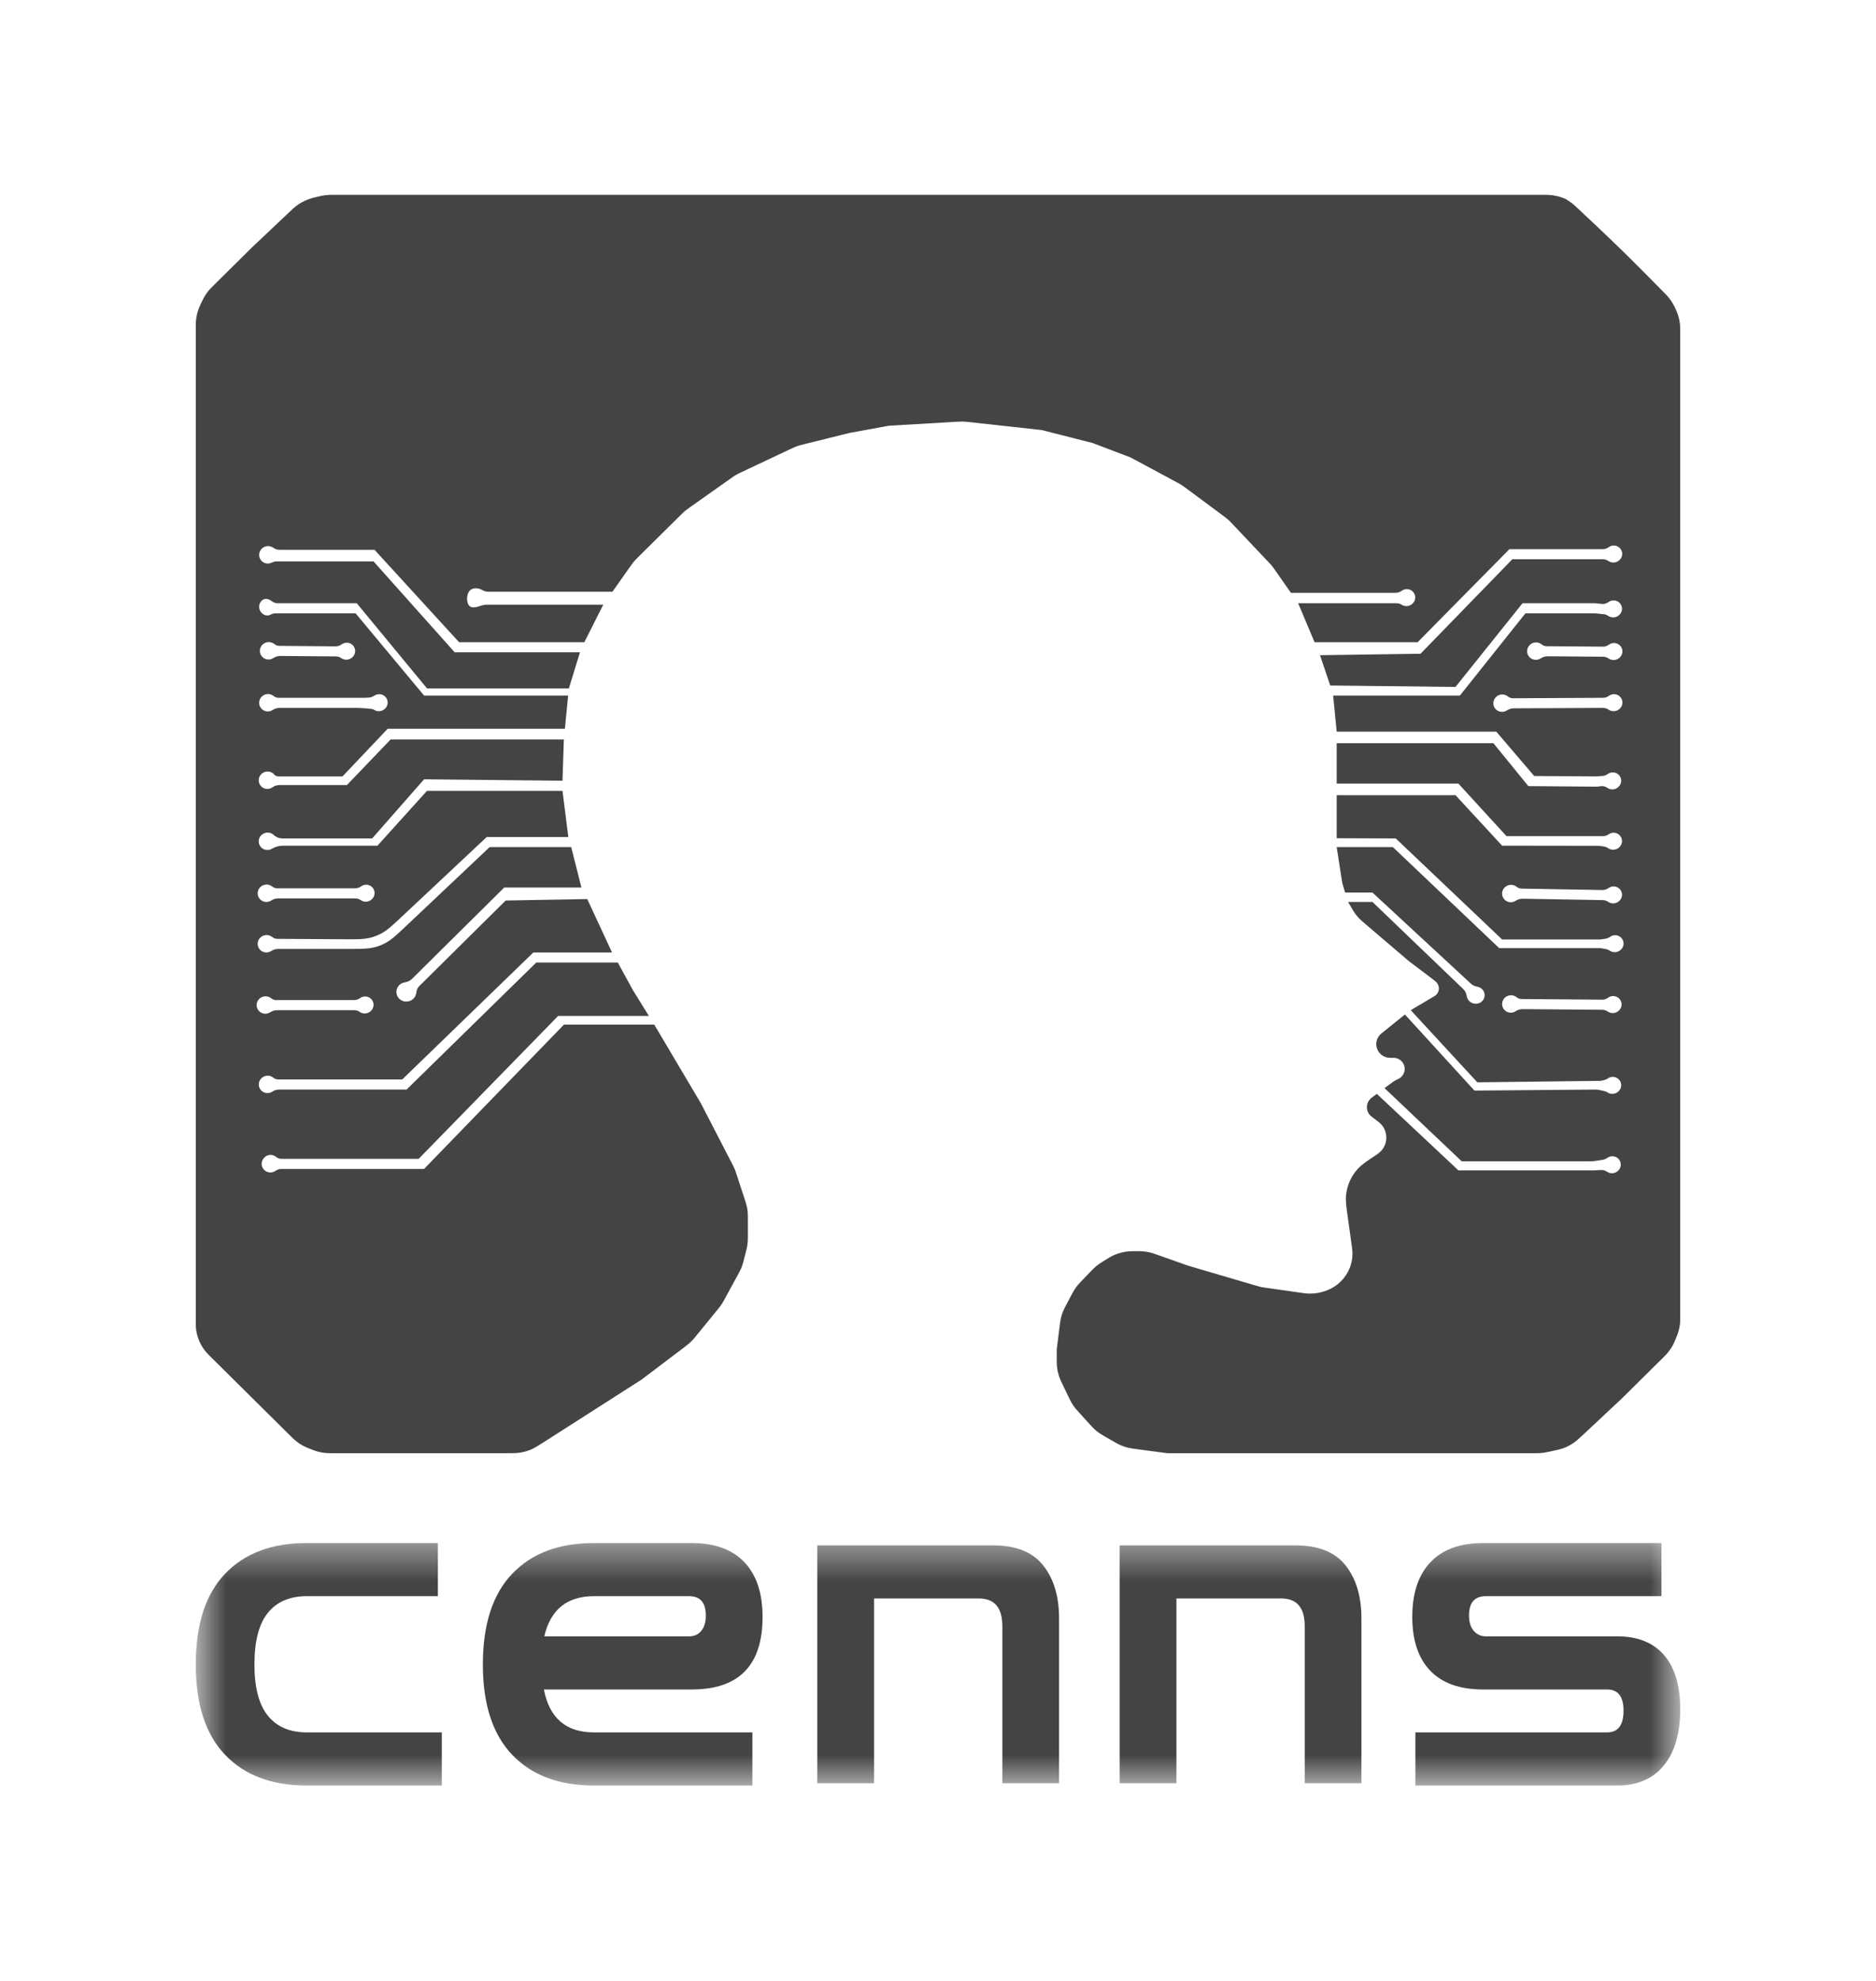
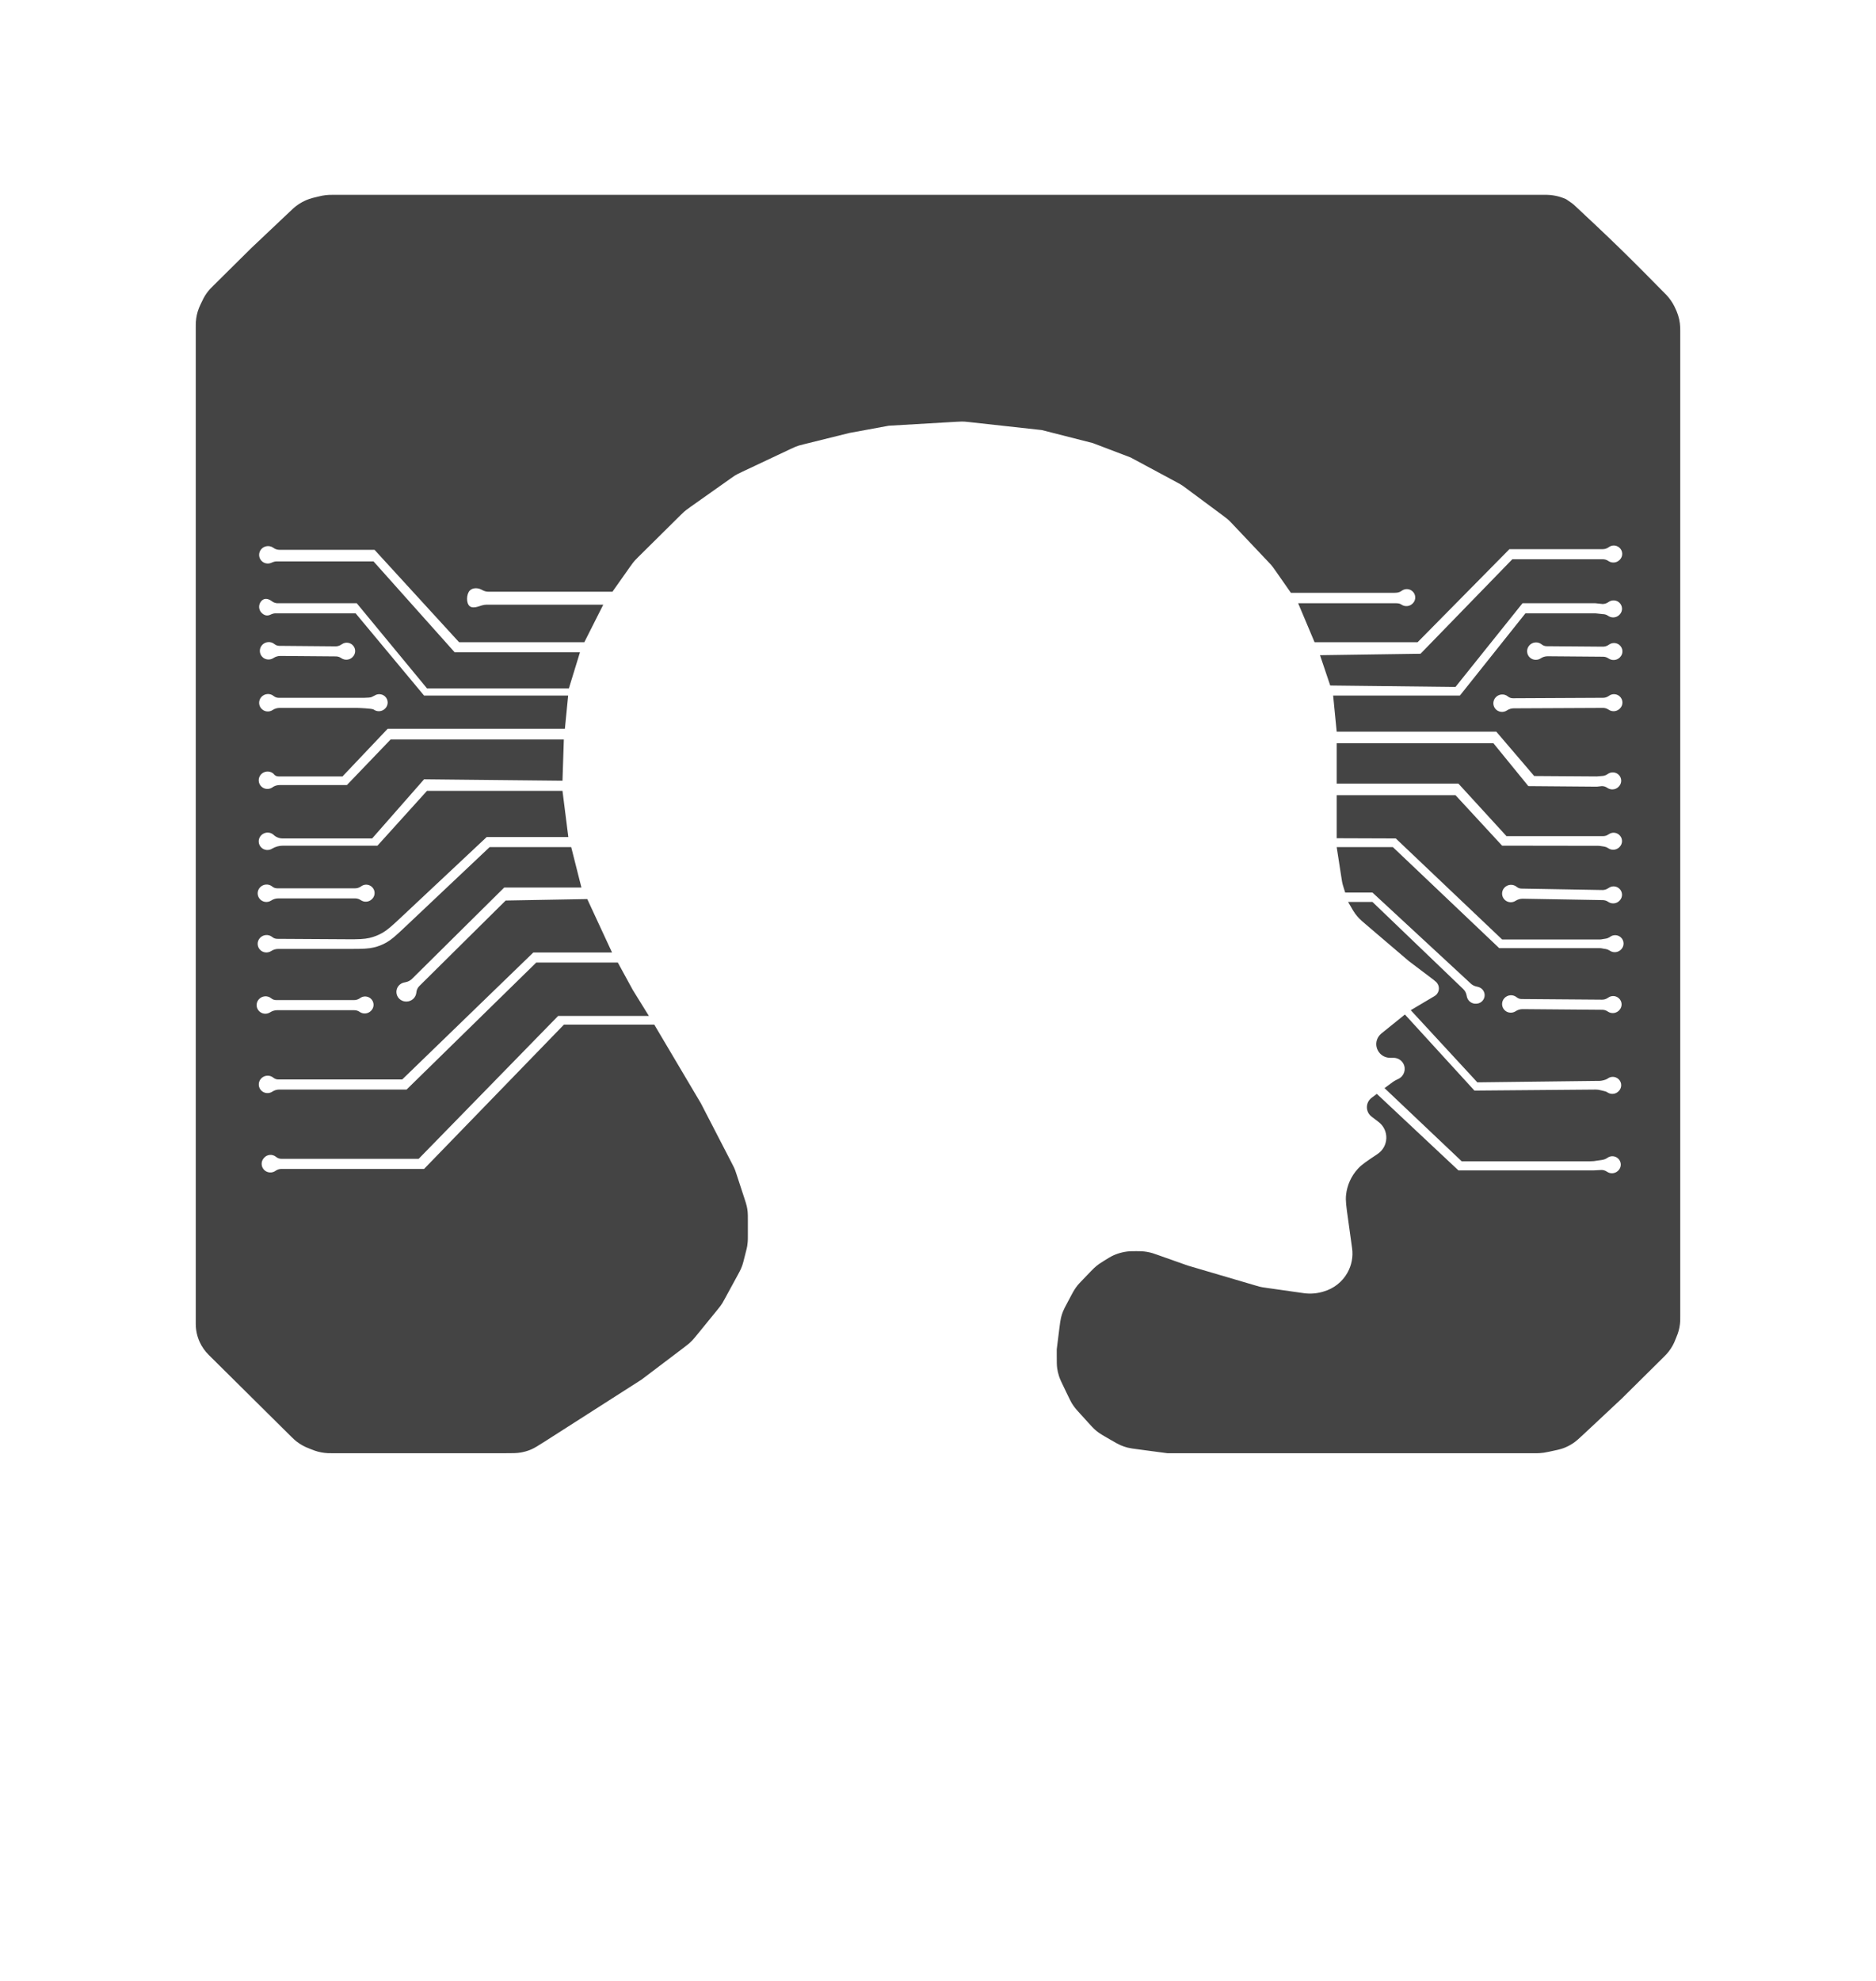
<svg xmlns="http://www.w3.org/2000/svg" width="54" height="57" viewBox="0 0 54 57" fill="none">
  <path fill-rule="evenodd" clip-rule="evenodd" d="M14.517 41.816C14.756 41.816 14.876 41.816 14.992 41.795C15.09 41.778 15.187 41.75 15.279 41.712C15.387 41.666 15.488 41.602 15.689 41.474L18.466 39.698L19.687 38.774C19.764 38.715 19.803 38.685 19.84 38.653C19.871 38.626 19.901 38.597 19.929 38.567C19.963 38.532 19.993 38.494 20.055 38.419L20.647 37.693C20.694 37.635 20.718 37.605 20.74 37.575C20.759 37.549 20.777 37.522 20.794 37.495C20.814 37.463 20.832 37.429 20.868 37.363L21.232 36.695C21.28 36.605 21.305 36.561 21.325 36.515C21.343 36.475 21.358 36.435 21.372 36.394C21.388 36.346 21.401 36.297 21.425 36.199L21.462 36.053C21.487 35.956 21.499 35.908 21.508 35.859C21.515 35.817 21.52 35.775 21.523 35.733C21.527 35.683 21.527 35.633 21.527 35.534V35.123C21.527 34.995 21.527 34.931 21.521 34.867C21.516 34.814 21.507 34.76 21.495 34.707C21.481 34.645 21.461 34.584 21.421 34.462L21.203 33.797C21.183 33.736 21.173 33.705 21.162 33.675C21.152 33.65 21.141 33.624 21.13 33.599C21.116 33.57 21.102 33.541 21.072 33.484L20.174 31.746L18.833 29.483H16.233L12.207 33.635H8.1C8.044 33.635 7.989 33.652 7.943 33.682L7.922 33.696C7.828 33.758 7.703 33.75 7.617 33.676C7.512 33.585 7.502 33.426 7.595 33.323L7.604 33.313C7.692 33.215 7.843 33.204 7.945 33.288C7.99 33.325 8.045 33.345 8.103 33.345H12.051L16.065 29.234H18.678L18.215 28.486L17.784 27.697H15.436L11.704 31.351H8.04C7.968 31.351 7.898 31.372 7.838 31.412C7.744 31.474 7.619 31.466 7.534 31.392C7.428 31.301 7.42 31.141 7.513 31.038C7.604 30.936 7.762 30.923 7.868 31.01C7.908 31.043 7.958 31.061 8.01 31.061H11.578L15.352 27.407H17.617L16.904 25.87L14.556 25.912L12.073 28.37C12.024 28.418 11.993 28.482 11.986 28.55L11.984 28.565C11.968 28.709 11.845 28.819 11.698 28.819H11.69C11.536 28.819 11.41 28.695 11.41 28.542C11.41 28.412 11.501 28.3 11.629 28.272L11.687 28.259C11.753 28.245 11.813 28.212 11.861 28.165L14.514 25.538H16.736L16.442 24.375H14.094L11.617 26.714C11.383 26.934 11.265 27.038 11.13 27.116C11.015 27.183 10.89 27.232 10.761 27.262C10.609 27.298 10.449 27.305 10.126 27.305H8.008C7.937 27.305 7.867 27.326 7.807 27.365C7.712 27.427 7.587 27.419 7.502 27.345C7.397 27.254 7.388 27.094 7.481 26.991C7.573 26.889 7.731 26.876 7.837 26.963C7.877 26.996 7.927 27.014 7.978 27.015L9.997 27.027C10.321 27.029 10.481 27.024 10.634 26.989C10.764 26.959 10.889 26.91 11.005 26.844C11.141 26.766 11.261 26.662 11.496 26.442L14.01 24.085H16.359L16.191 22.756H12.291L10.865 24.334H8.143C8.035 24.334 7.93 24.363 7.837 24.417C7.742 24.479 7.617 24.471 7.532 24.397C7.427 24.306 7.418 24.146 7.511 24.043C7.603 23.941 7.761 23.927 7.867 24.015C7.938 24.086 8.035 24.126 8.137 24.126H10.712L12.207 22.424L16.191 22.465L16.23 21.279H11.243L9.985 22.59H8.047C7.971 22.59 7.897 22.614 7.837 22.659C7.742 22.722 7.617 22.714 7.532 22.64C7.427 22.549 7.418 22.389 7.511 22.285C7.598 22.188 7.746 22.172 7.851 22.246C7.862 22.253 7.871 22.263 7.879 22.273C7.911 22.316 7.961 22.341 8.015 22.341H9.859L11.159 20.97H16.26L16.354 20.015H12.207L10.236 17.648H7.931C7.909 17.648 7.886 17.651 7.864 17.657C7.832 17.664 7.803 17.679 7.773 17.692C7.693 17.727 7.616 17.711 7.544 17.648C7.439 17.557 7.43 17.398 7.523 17.294C7.608 17.2 7.721 17.224 7.822 17.297C7.838 17.309 7.855 17.321 7.874 17.33C7.911 17.348 7.951 17.358 7.993 17.358H10.269L12.291 19.808H16.375L16.694 18.77H13.088L10.752 16.154H7.964C7.941 16.154 7.919 16.156 7.897 16.162C7.865 16.169 7.836 16.184 7.805 16.196C7.718 16.232 7.617 16.217 7.544 16.154C7.439 16.063 7.43 15.903 7.523 15.799C7.608 15.705 7.75 15.687 7.855 15.754C7.871 15.765 7.888 15.776 7.905 15.786C7.949 15.809 7.998 15.821 8.048 15.821H10.781L13.214 18.479H16.82L17.365 17.399H14.01C13.922 17.399 13.837 17.43 13.753 17.457C13.668 17.483 13.574 17.489 13.518 17.441C13.413 17.35 13.426 17.101 13.518 16.998C13.595 16.912 13.74 16.909 13.848 16.961C13.888 16.981 13.928 17.004 13.971 17.015C13.997 17.022 14.024 17.026 14.051 17.026H17.629L18.137 16.307C18.178 16.249 18.199 16.22 18.221 16.192C18.24 16.168 18.259 16.145 18.279 16.123C18.303 16.096 18.329 16.071 18.379 16.021L19.587 14.825C19.635 14.778 19.659 14.754 19.684 14.732C19.705 14.713 19.727 14.694 19.75 14.677C19.776 14.656 19.804 14.636 19.859 14.597L21.026 13.772C21.085 13.73 21.114 13.71 21.144 13.69C21.17 13.674 21.197 13.659 21.224 13.644C21.255 13.627 21.288 13.612 21.353 13.581L22.747 12.924C22.821 12.889 22.858 12.871 22.896 12.856C22.928 12.843 22.961 12.832 22.994 12.821C23.033 12.809 23.073 12.799 23.152 12.78L24.452 12.458L25.584 12.25L27.54 12.136C27.609 12.132 27.643 12.13 27.678 12.13C27.708 12.13 27.737 12.131 27.767 12.132C27.802 12.134 27.836 12.138 27.905 12.146L29.987 12.375L31.455 12.749L32.545 13.164L33.874 13.878C33.926 13.906 33.953 13.921 33.978 13.936C34 13.949 34.022 13.963 34.043 13.977C34.067 13.993 34.091 14.011 34.139 14.047L35.204 14.837C35.261 14.88 35.289 14.901 35.317 14.924C35.34 14.943 35.363 14.963 35.385 14.984C35.41 15.008 35.435 15.034 35.484 15.086L36.503 16.163C36.545 16.206 36.566 16.228 36.585 16.251C36.602 16.27 36.618 16.29 36.634 16.311C36.652 16.334 36.669 16.359 36.704 16.408L37.158 17.058H40.135L40.177 17.056C40.233 17.056 40.288 17.039 40.334 17.009L40.359 16.992C40.451 16.931 40.572 16.939 40.654 17.011C40.76 17.102 40.766 17.264 40.666 17.362L40.66 17.368C40.575 17.452 40.443 17.465 40.343 17.399L40.331 17.391C40.286 17.362 40.23 17.358 40.177 17.358H40.135H37.367L37.839 18.479H40.806L43.448 15.802H46.09H46.135C46.191 15.802 46.245 15.785 46.292 15.755L46.317 15.738C46.408 15.678 46.529 15.685 46.612 15.757C46.718 15.849 46.723 16.01 46.624 16.108L46.617 16.114C46.533 16.198 46.4 16.211 46.3 16.145L46.288 16.137C46.244 16.108 46.192 16.092 46.139 16.092H46.048H43.532L40.89 18.811L37.996 18.853L38.29 19.725L41.896 19.766L43.825 17.358H45.922L46.129 17.38C46.185 17.38 46.239 17.364 46.286 17.333L46.312 17.316C46.403 17.256 46.524 17.264 46.606 17.335C46.712 17.427 46.718 17.588 46.618 17.687L46.612 17.693C46.527 17.777 46.395 17.79 46.295 17.724L46.283 17.716C46.238 17.686 46.186 17.671 46.133 17.671L45.922 17.648H43.909L42.022 20.015H38.374L38.476 21.053H43.07L44.161 22.329L45.964 22.341L46.105 22.329C46.161 22.329 46.216 22.313 46.263 22.282L46.288 22.265C46.379 22.205 46.5 22.213 46.583 22.284C46.689 22.376 46.694 22.537 46.594 22.636L46.588 22.642C46.504 22.726 46.371 22.739 46.271 22.673L46.259 22.665C46.215 22.636 46.163 22.62 46.11 22.62L45.964 22.636L43.993 22.62L42.987 21.386H38.476V22.548H41.98L43.364 24.06H46.048H46.133C46.189 24.06 46.239 24.049 46.286 24.018L46.312 24.002C46.403 23.941 46.524 23.949 46.606 24.021C46.712 24.112 46.718 24.273 46.618 24.372L46.612 24.378C46.527 24.462 46.395 24.475 46.295 24.409L46.283 24.401C46.251 24.38 46.215 24.366 46.177 24.36C46.148 24.355 46.119 24.353 46.09 24.347C46.062 24.341 46.033 24.338 46.004 24.338L43.238 24.334L41.896 22.881H38.476V23.755V24.12L40.177 24.126L43.238 27.033H46.047C46.075 27.033 46.104 27.03 46.132 27.023C46.159 27.017 46.188 27.015 46.216 27.01C46.257 27.004 46.296 26.989 46.331 26.967L46.356 26.95C46.447 26.89 46.568 26.897 46.651 26.969C46.757 27.061 46.762 27.222 46.663 27.32L46.657 27.326C46.572 27.41 46.439 27.423 46.34 27.357L46.327 27.349C46.295 27.328 46.26 27.315 46.223 27.308C46.193 27.303 46.163 27.301 46.134 27.293C46.105 27.286 46.074 27.282 46.044 27.282H43.154L40.093 24.375H38.476L38.613 25.258C38.622 25.317 38.626 25.346 38.632 25.376C38.637 25.4 38.643 25.425 38.649 25.45C38.657 25.478 38.666 25.507 38.683 25.564L38.721 25.683H39.506L42.337 28.303C42.378 28.341 42.428 28.369 42.483 28.382L42.547 28.398C42.658 28.426 42.735 28.524 42.735 28.636C42.735 28.763 42.637 28.869 42.51 28.88L42.5 28.881C42.37 28.893 42.253 28.807 42.224 28.682L42.211 28.623C42.197 28.561 42.165 28.504 42.119 28.46L39.506 25.953H38.804L38.861 26.05C38.93 26.171 38.965 26.231 39.006 26.287C39.04 26.334 39.078 26.379 39.118 26.422C39.166 26.472 39.219 26.517 39.325 26.608L40.554 27.656L41.267 28.195L41.328 28.247C41.45 28.35 41.448 28.538 41.325 28.639C41.314 28.648 41.303 28.656 41.291 28.663L41.027 28.819L40.608 29.068L42.525 31.144L46.006 31.102H46.048C46.09 31.102 46.216 31.075 46.263 31.044L46.288 31.027C46.379 30.966 46.5 30.974 46.583 31.046C46.689 31.137 46.694 31.299 46.594 31.397L46.588 31.403C46.504 31.487 46.371 31.5 46.271 31.434L46.259 31.426C46.231 31.408 46.178 31.395 46.143 31.387C46.121 31.383 46.099 31.378 46.077 31.372C46.03 31.358 45.981 31.352 45.932 31.352L42.441 31.381L40.44 29.192L39.763 29.738C39.734 29.762 39.708 29.789 39.687 29.819C39.504 30.081 39.693 30.438 40.014 30.438H40.111C40.229 30.438 40.338 30.502 40.394 30.604C40.482 30.763 40.419 30.962 40.256 31.043L40.168 31.086C40.146 31.097 40.125 31.11 40.106 31.124L39.853 31.31L42.075 33.416H45.771C45.843 33.416 45.916 33.409 45.987 33.395C46.058 33.382 46.133 33.381 46.2 33.354C46.218 33.347 46.234 33.338 46.251 33.328L46.276 33.311C46.367 33.251 46.488 33.258 46.571 33.33C46.677 33.422 46.682 33.583 46.583 33.681L46.577 33.687C46.492 33.771 46.359 33.784 46.26 33.718L46.247 33.71C46.203 33.681 46.151 33.665 46.098 33.665L45.88 33.677H41.98L39.632 31.476L39.484 31.586C39.471 31.596 39.458 31.606 39.447 31.618C39.3 31.763 39.315 32.003 39.479 32.129L39.684 32.286C39.99 32.522 39.976 32.985 39.656 33.203L39.632 33.22C39.34 33.414 39.194 33.512 39.085 33.632C38.894 33.841 38.776 34.104 38.746 34.383C38.728 34.544 38.752 34.717 38.801 35.062L38.919 35.915C38.954 36.16 38.906 36.41 38.784 36.625C38.636 36.888 38.389 37.081 38.096 37.164L38.054 37.176C37.885 37.223 37.708 37.235 37.534 37.211L36.45 37.057C36.39 37.049 36.36 37.045 36.331 37.039C36.305 37.035 36.28 37.029 36.255 37.023C36.226 37.016 36.197 37.007 36.14 36.99L34.192 36.417L33.298 36.101C33.236 36.08 33.206 36.069 33.175 36.059C33.069 36.028 32.96 36.009 32.85 36.004C32.817 36.002 32.785 36.002 32.719 36.002C32.611 36.002 32.556 36.002 32.503 36.006C32.322 36.021 32.145 36.071 31.984 36.155C31.937 36.18 31.891 36.209 31.799 36.266L31.755 36.294C31.698 36.33 31.669 36.348 31.641 36.367C31.589 36.404 31.539 36.444 31.493 36.488C31.468 36.511 31.444 36.535 31.397 36.584L31.171 36.819C31.092 36.901 31.053 36.942 31.017 36.985C30.987 37.023 30.959 37.062 30.933 37.102C30.902 37.15 30.875 37.199 30.822 37.299L30.727 37.478C30.658 37.608 30.623 37.673 30.596 37.741C30.573 37.799 30.554 37.859 30.54 37.92C30.523 37.991 30.514 38.064 30.495 38.21L30.418 38.826V39.005C30.418 39.188 30.418 39.279 30.43 39.369C30.441 39.445 30.458 39.521 30.482 39.594C30.509 39.68 30.549 39.763 30.629 39.928L30.744 40.167C30.795 40.272 30.821 40.325 30.85 40.375C30.876 40.417 30.904 40.458 30.934 40.498C30.969 40.545 31.009 40.588 31.088 40.675L31.333 40.945C31.418 41.039 31.461 41.085 31.507 41.128C31.547 41.164 31.589 41.198 31.633 41.229C31.684 41.265 31.739 41.297 31.849 41.361L31.973 41.433C32.114 41.514 32.185 41.555 32.259 41.587C32.323 41.614 32.388 41.637 32.455 41.654C32.534 41.674 32.615 41.685 32.777 41.706L33.605 41.816H44.162C44.242 41.816 44.282 41.816 44.321 41.813C44.361 41.811 44.401 41.807 44.44 41.801C44.479 41.795 44.518 41.787 44.596 41.771C44.807 41.727 44.911 41.705 45.01 41.668C45.109 41.63 45.202 41.582 45.289 41.523C45.376 41.464 45.454 41.391 45.611 41.245L46.688 40.237L47.867 39.07C47.919 39.019 47.945 38.993 47.969 38.966C48.058 38.868 48.131 38.758 48.187 38.639C48.202 38.606 48.216 38.572 48.243 38.504C48.269 38.441 48.282 38.409 48.293 38.377C48.334 38.26 48.357 38.138 48.364 38.015C48.365 37.981 48.365 37.947 48.365 37.878V9.513C48.365 9.47 48.365 9.448 48.364 9.426C48.359 9.263 48.323 9.102 48.259 8.952C48.251 8.932 48.242 8.912 48.223 8.873C48.209 8.843 48.202 8.828 48.195 8.813C48.138 8.699 48.063 8.592 47.977 8.498C47.965 8.486 47.954 8.475 47.932 8.452C47.642 8.156 47.065 7.572 46.646 7.164C46.221 6.749 45.599 6.167 45.34 5.926C45.308 5.896 45.292 5.881 45.242 5.843C45.221 5.827 45.132 5.766 45.109 5.752C45.054 5.72 45.094 5.738 45.078 5.731C45.033 5.71 44.982 5.69 44.917 5.67C44.871 5.656 44.848 5.649 44.787 5.636C44.748 5.627 44.671 5.616 44.631 5.612C44.569 5.606 44.521 5.606 44.425 5.606H9.586C9.528 5.606 9.499 5.606 9.47 5.608C9.402 5.611 9.334 5.619 9.267 5.632C9.239 5.637 9.21 5.644 9.154 5.658C9.028 5.688 8.965 5.703 8.905 5.724C8.764 5.772 8.632 5.844 8.514 5.936C8.464 5.975 8.417 6.019 8.324 6.107L7.228 7.143L6.146 8.215C6.096 8.264 6.071 8.289 6.047 8.315C5.974 8.395 5.911 8.484 5.86 8.58C5.843 8.611 5.828 8.642 5.798 8.706C5.761 8.785 5.742 8.825 5.726 8.866C5.676 8.992 5.647 9.125 5.638 9.261C5.635 9.304 5.635 9.348 5.635 9.436V38.096C5.635 38.276 5.674 38.454 5.749 38.618C5.812 38.755 5.9 38.88 6.008 38.987L7.186 40.154L8.365 41.322C8.417 41.373 8.443 41.399 8.47 41.423C8.569 41.511 8.68 41.584 8.801 41.639C8.834 41.654 8.868 41.668 8.937 41.695C9.001 41.72 9.033 41.733 9.066 41.744C9.183 41.784 9.306 41.807 9.431 41.814C9.465 41.816 9.5 41.816 9.569 41.816H12.051H14.517ZM7.807 28.726C7.847 28.759 7.897 28.777 7.949 28.777H10.193C10.248 28.777 10.303 28.761 10.35 28.73L10.375 28.713C10.466 28.653 10.587 28.661 10.67 28.732C10.776 28.824 10.781 28.985 10.682 29.083L10.675 29.09C10.591 29.173 10.458 29.186 10.358 29.121L10.346 29.112C10.302 29.083 10.25 29.068 10.197 29.068H7.978C7.907 29.068 7.837 29.089 7.777 29.128C7.682 29.19 7.557 29.182 7.472 29.108C7.367 29.017 7.358 28.857 7.451 28.754C7.543 28.652 7.701 28.639 7.807 28.726ZM7.807 25.912C7.712 25.974 7.587 25.966 7.502 25.892C7.397 25.801 7.388 25.641 7.481 25.538C7.573 25.436 7.731 25.423 7.837 25.51C7.877 25.543 7.927 25.561 7.978 25.561H10.223C10.278 25.561 10.333 25.544 10.38 25.514L10.405 25.497C10.496 25.436 10.617 25.444 10.7 25.516C10.806 25.608 10.811 25.769 10.712 25.867L10.705 25.873C10.621 25.957 10.488 25.97 10.389 25.904L10.376 25.896C10.332 25.867 10.28 25.851 10.227 25.851H8.008C7.937 25.851 7.867 25.872 7.807 25.912ZM7.849 20.43C7.754 20.493 7.629 20.485 7.544 20.41C7.439 20.32 7.43 20.16 7.523 20.056C7.615 19.954 7.773 19.941 7.879 20.029C7.919 20.061 7.969 20.079 8.02 20.079H10.264C10.32 20.079 10.651 20.087 10.698 20.056L10.781 20.015C10.873 19.955 10.994 19.963 11.076 20.034C11.182 20.126 11.187 20.287 11.088 20.386L11.082 20.392C10.997 20.476 10.864 20.489 10.765 20.423L10.752 20.415C10.708 20.386 10.322 20.37 10.269 20.37H8.05C7.979 20.37 7.908 20.391 7.849 20.43ZM7.87 18.935C7.775 18.998 7.65 18.99 7.565 18.916C7.46 18.825 7.451 18.665 7.544 18.561C7.636 18.459 7.794 18.446 7.9 18.534C7.94 18.566 7.99 18.584 8.041 18.584L9.663 18.598C9.719 18.598 9.774 18.581 9.82 18.55L9.846 18.534C9.937 18.473 10.058 18.481 10.141 18.553C10.246 18.644 10.252 18.805 10.152 18.904L10.146 18.91C10.062 18.994 9.929 19.007 9.829 18.941L9.817 18.933C9.773 18.904 9.721 18.888 9.667 18.888L8.071 18.875C8 18.875 7.929 18.896 7.87 18.935ZM44.347 18.945C44.253 19.007 44.128 18.999 44.042 18.925C43.937 18.834 43.929 18.674 44.022 18.571C44.113 18.468 44.271 18.455 44.377 18.543C44.417 18.576 44.467 18.594 44.519 18.594L46.141 18.607C46.197 18.607 46.252 18.59 46.298 18.56L46.323 18.543C46.415 18.483 46.535 18.49 46.618 18.562C46.724 18.654 46.73 18.815 46.63 18.913L46.624 18.919C46.539 19.003 46.406 19.016 46.307 18.95L46.294 18.942C46.25 18.913 46.198 18.897 46.145 18.897L44.549 18.884C44.477 18.884 44.407 18.905 44.347 18.945ZM43.375 20.443C43.281 20.505 43.156 20.497 43.07 20.423C42.965 20.332 42.957 20.172 43.05 20.069C43.141 19.967 43.299 19.953 43.405 20.041C43.445 20.074 43.495 20.092 43.547 20.092L46.141 20.079C46.197 20.079 46.252 20.063 46.298 20.032L46.323 20.015C46.415 19.955 46.535 19.963 46.618 20.034C46.724 20.126 46.73 20.287 46.63 20.386L46.624 20.392C46.539 20.476 46.406 20.489 46.307 20.423L46.294 20.415C46.25 20.386 46.198 20.37 46.145 20.37L43.577 20.382C43.505 20.382 43.435 20.403 43.375 20.443ZM43.627 25.92C43.532 25.983 43.407 25.974 43.322 25.9C43.217 25.809 43.208 25.649 43.301 25.546C43.393 25.444 43.551 25.431 43.657 25.518C43.697 25.551 43.747 25.569 43.798 25.569L46.129 25.61C46.185 25.61 46.239 25.593 46.286 25.562L46.312 25.546C46.403 25.485 46.524 25.493 46.606 25.565C46.712 25.656 46.718 25.818 46.618 25.916L46.612 25.922C46.527 26.006 46.395 26.019 46.295 25.953L46.283 25.945C46.238 25.916 46.186 25.9 46.133 25.9L43.828 25.86C43.757 25.86 43.687 25.881 43.627 25.92ZM43.627 29.098C43.532 29.16 43.407 29.152 43.322 29.078C43.217 28.987 43.208 28.827 43.301 28.724C43.393 28.622 43.551 28.608 43.657 28.696C43.697 28.729 43.747 28.747 43.798 28.747L46.117 28.765C46.173 28.765 46.228 28.749 46.274 28.718L46.3 28.701C46.391 28.641 46.512 28.649 46.594 28.721C46.7 28.812 46.706 28.973 46.606 29.072L46.6 29.078C46.516 29.162 46.383 29.175 46.283 29.109L46.271 29.101C46.227 29.072 46.174 29.056 46.121 29.056L43.828 29.037C43.757 29.037 43.687 29.058 43.627 29.098Z" fill="#444444" />
  <mask id="mask0_2677_9" style="mask-type:luminance" maskUnits="userSpaceOnUse" x="5" y="44" width="44" height="8">
    <path d="M48.365 44.385H5.635V51.394H48.365V44.385Z" fill="white" />
  </mask>
  <g mask="url(#mask0_2677_9)">
-     <path d="M12.717 51.378H8.832C7.827 51.378 7.042 51.083 6.479 50.494C5.916 49.905 5.635 49.039 5.635 47.896C5.635 46.744 5.916 45.873 6.479 45.284C7.042 44.695 7.827 44.4 8.832 44.4H12.604V45.929H8.832C8.345 45.929 7.971 46.088 7.712 46.407C7.453 46.726 7.324 47.222 7.324 47.896C7.324 48.56 7.453 49.052 7.712 49.371C7.971 49.69 8.345 49.849 8.832 49.849H12.717V51.378ZM21.657 51.378H17.097C16.091 51.378 15.307 51.083 14.744 50.494C14.181 49.905 13.899 49.039 13.899 47.896C13.899 46.744 14.181 45.873 14.744 45.284C15.307 44.695 16.091 44.4 17.097 44.4H19.912C20.573 44.4 21.077 44.584 21.427 44.952C21.776 45.319 21.95 45.844 21.95 46.527C21.95 47.918 21.271 48.614 19.912 48.614H15.656C15.813 49.438 16.294 49.849 17.097 49.849H21.657V51.378ZM19.833 45.929H17.097C16.324 45.929 15.847 46.314 15.667 47.085H19.833C19.983 47.085 20.102 47.032 20.188 46.925C20.274 46.819 20.317 46.673 20.317 46.487C20.317 46.115 20.156 45.929 19.833 45.929ZM25.159 51.312H23.526V44.467H28.582C29.243 44.467 29.725 44.659 30.029 45.045C30.333 45.43 30.485 45.938 30.485 46.567V51.312H28.852V46.792C28.852 46.261 28.627 45.995 28.177 45.995H25.159V51.312ZM33.863 51.312H32.23V44.467H37.286C37.946 44.467 38.428 44.659 38.733 45.045C39.037 45.43 39.188 45.938 39.188 46.567V51.312H37.556V46.792C37.556 46.261 37.331 45.995 36.88 45.995H33.863V51.312ZM46.552 51.378H40.742V49.849H46.26C46.575 49.849 46.733 49.641 46.733 49.225C46.733 48.817 46.575 48.614 46.26 48.614H42.69C42.022 48.614 41.516 48.434 41.17 48.075C40.825 47.716 40.652 47.2 40.652 46.527C40.652 45.844 40.827 45.319 41.176 44.952C41.525 44.584 42.03 44.4 42.69 44.4H47.825V45.929H42.769C42.446 45.929 42.285 46.115 42.285 46.487C42.285 46.673 42.33 46.819 42.42 46.925C42.51 47.032 42.627 47.085 42.769 47.085H46.552C47.138 47.085 47.586 47.264 47.898 47.623C48.209 47.982 48.365 48.503 48.365 49.185C48.365 49.876 48.208 50.415 47.892 50.8C47.577 51.185 47.13 51.378 46.552 51.378Z" fill="#444444" />
-   </g>
+     </g>
</svg>